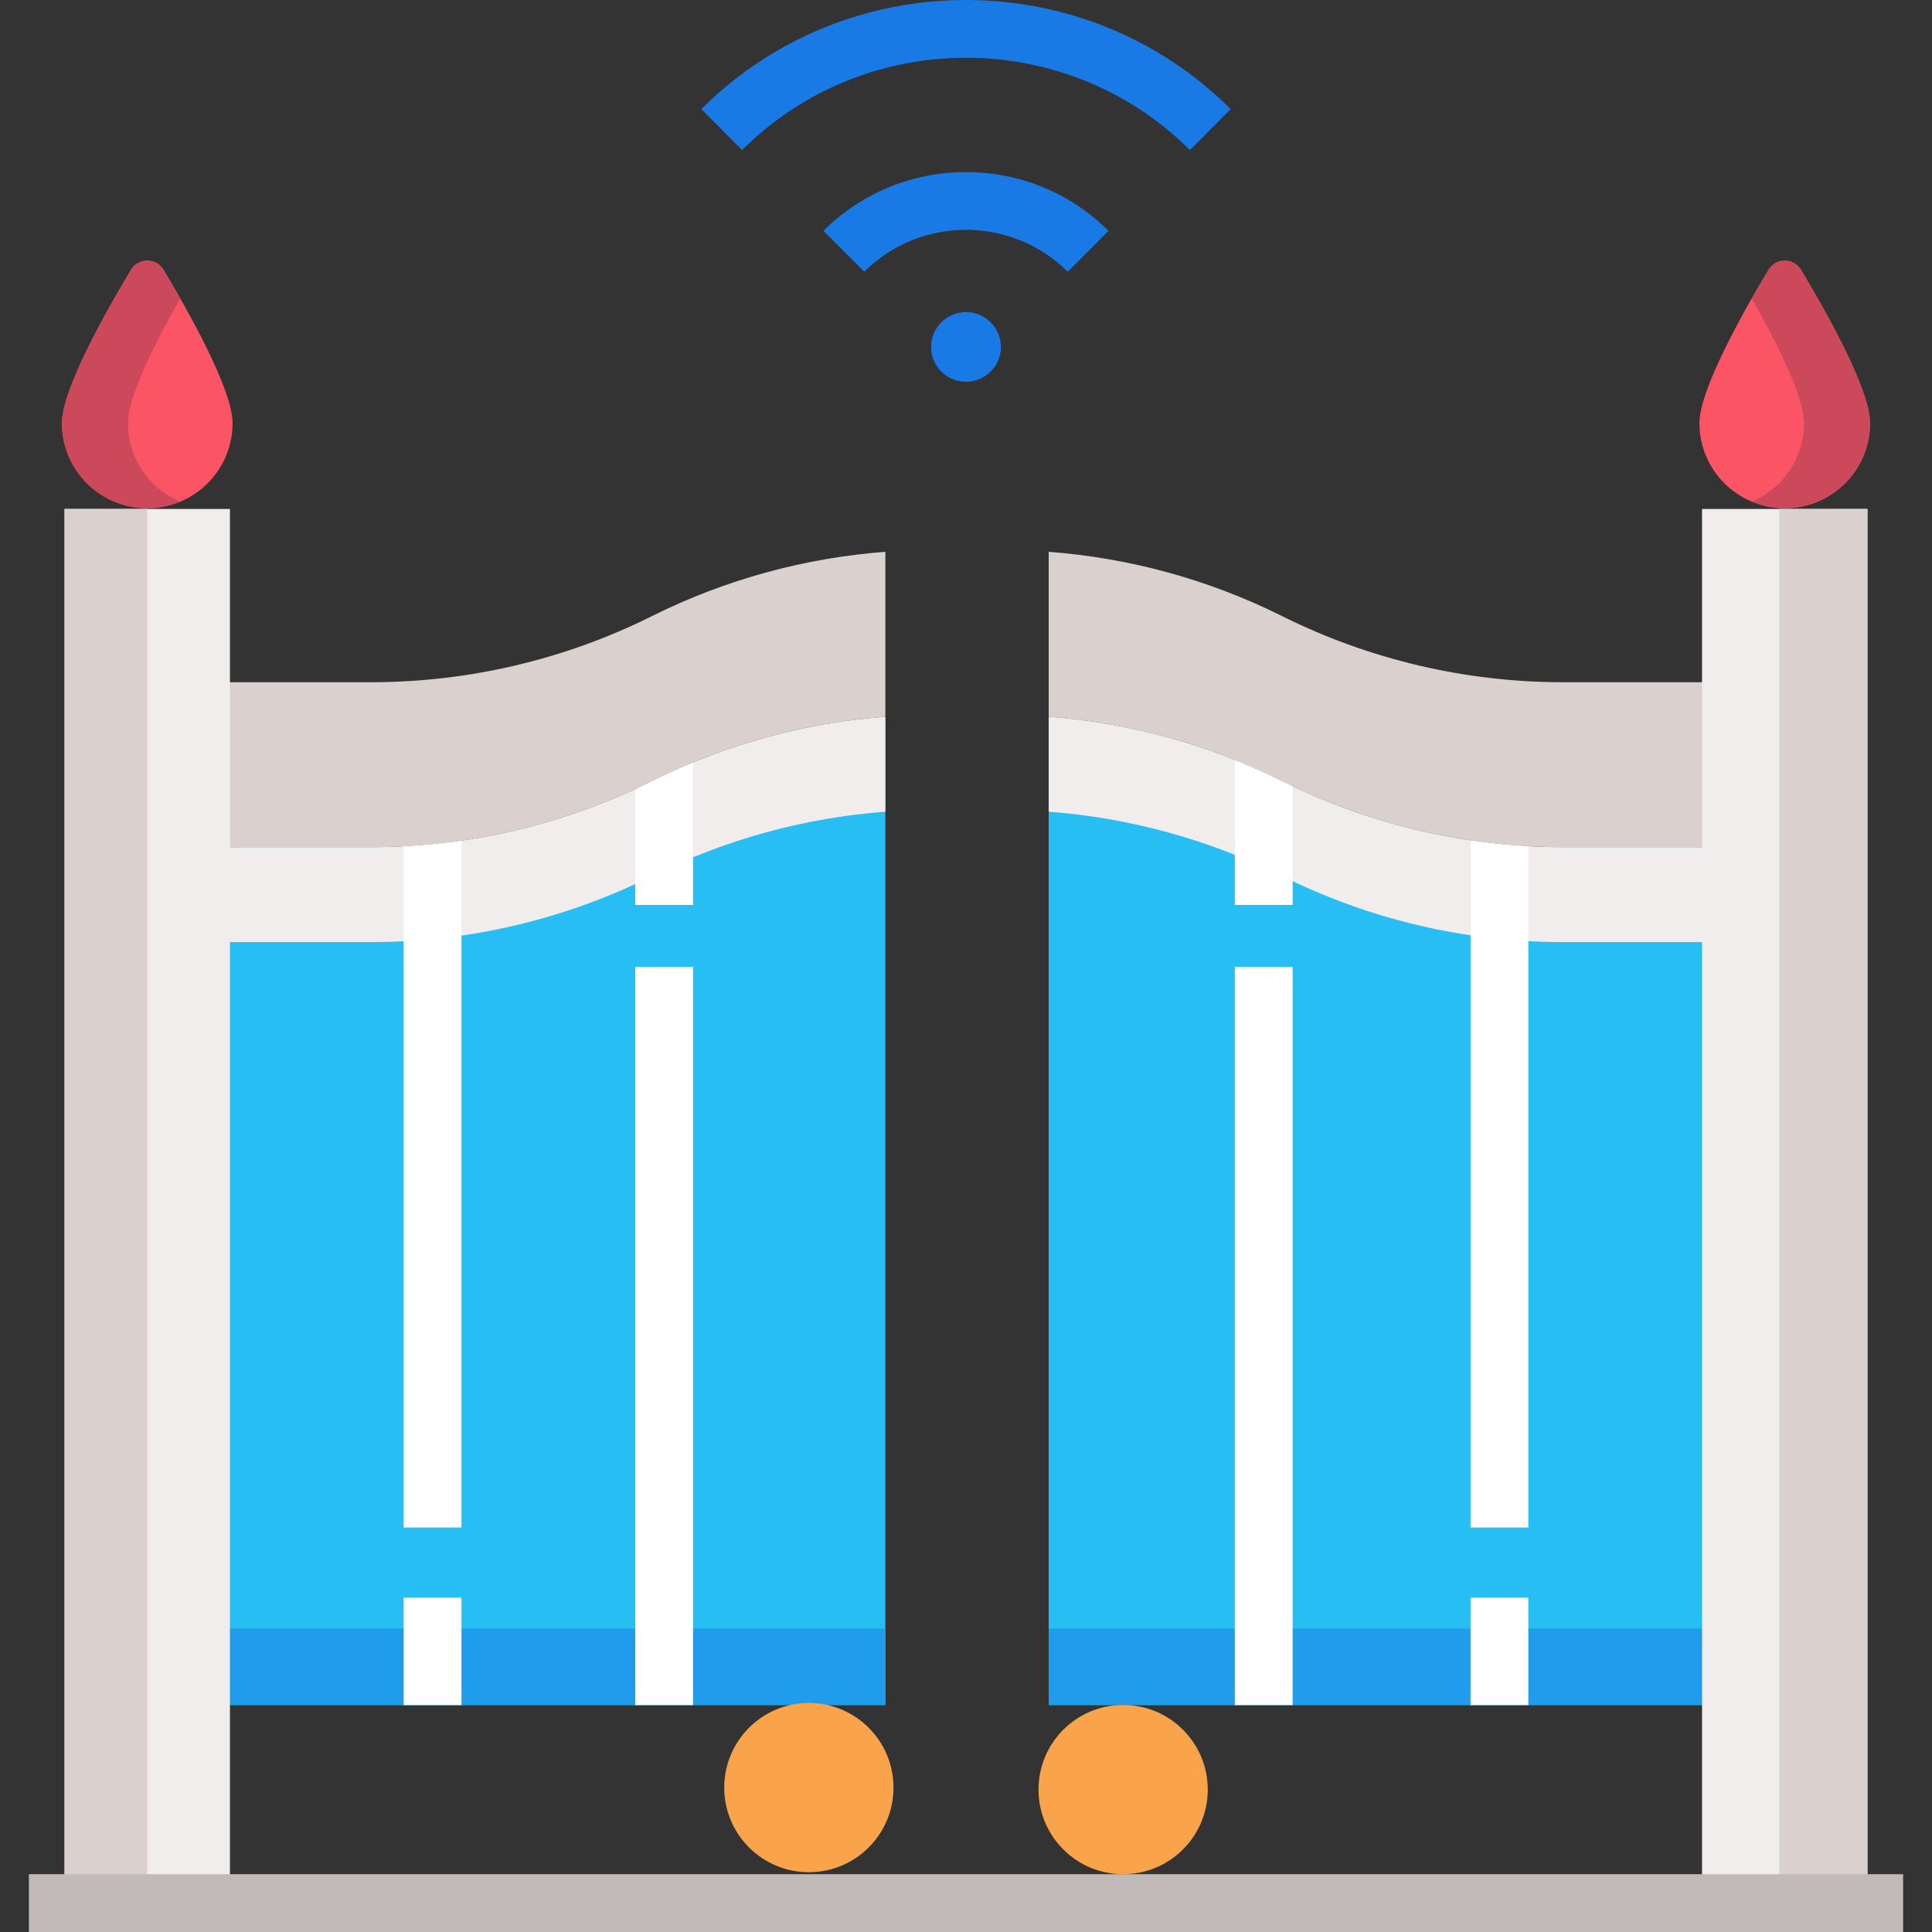
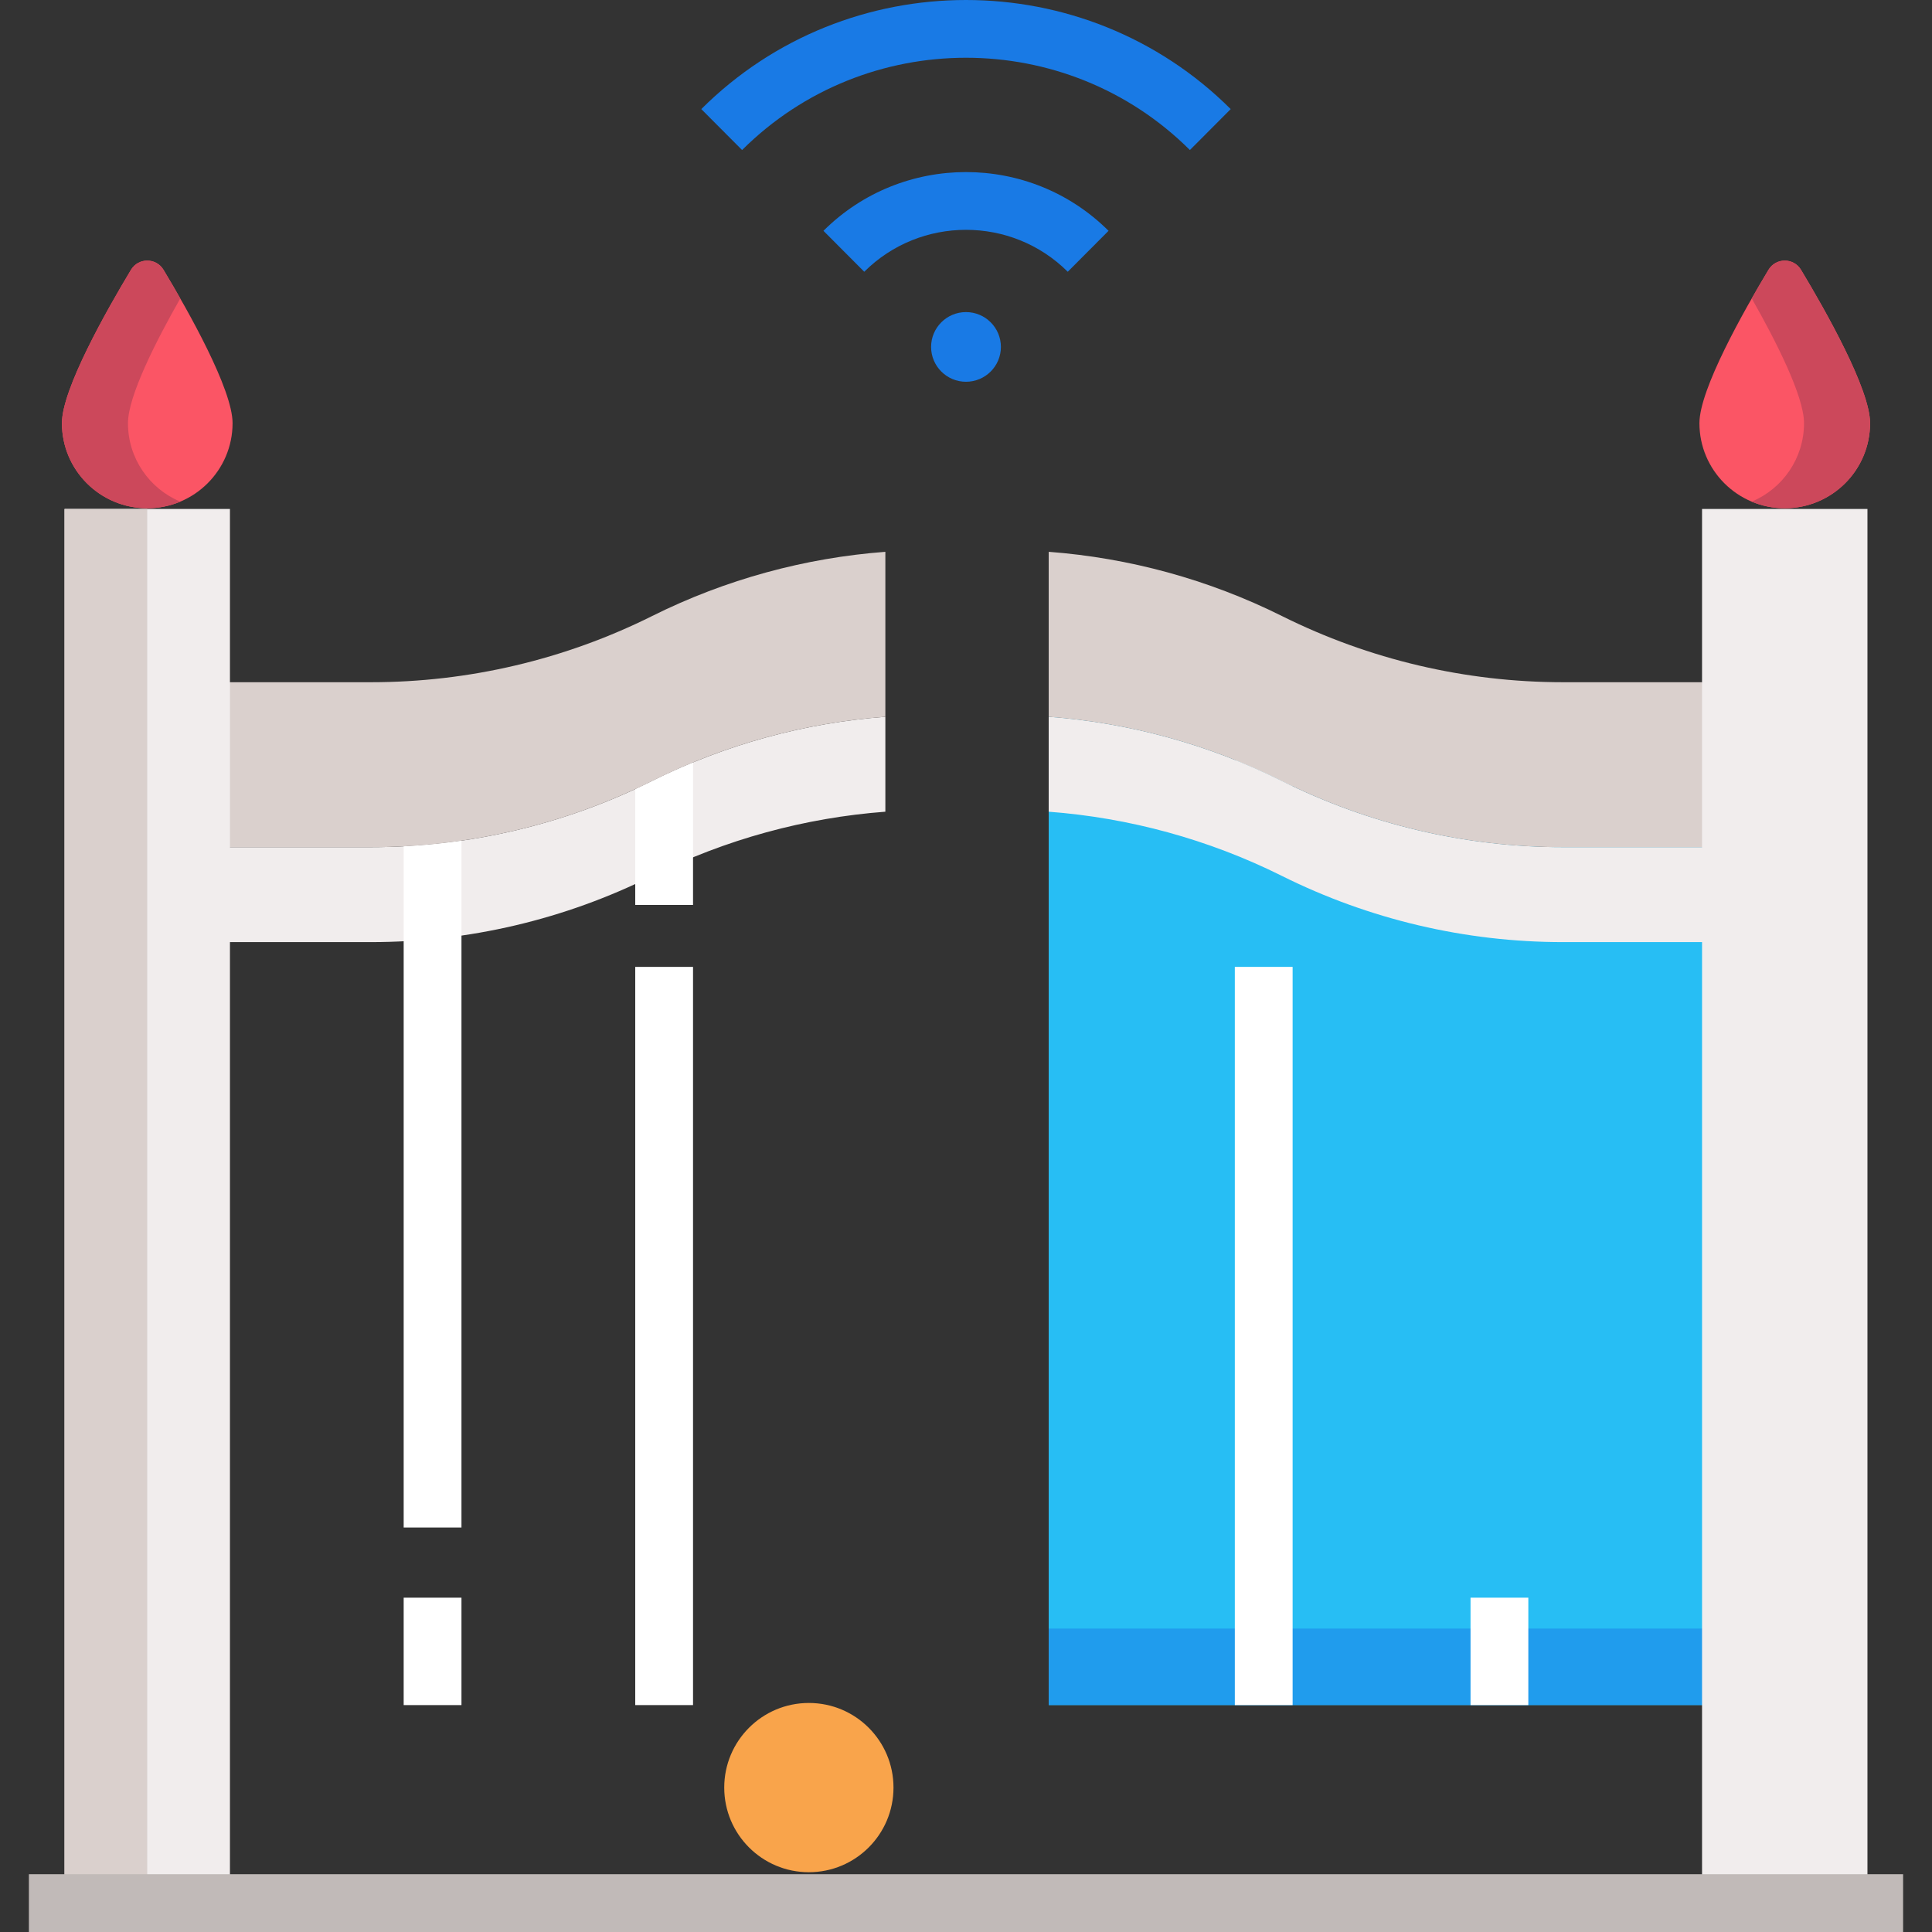
<svg xmlns="http://www.w3.org/2000/svg" id="Layer_1" height="512" viewBox="0 0 468 468" width="512">
  <rect x="0" y="0" width="468" height="468" fill="#333333" stroke="none" />
  <g>
    <g>
      <g>
        <g>
          <g>
            <path d="m378.598 205.219c-23.62 0-46.916-5.485-68.042-16.02-17.886-8.92-37.096-14.1-56.523-15.57v239.408h162.271v-207.818z" fill="#27bef4" />
          </g>
          <g>
            <g>
              <path d="m254.033 394.499h162.271v18.5h-162.271z" fill="#209ced" />
            </g>
          </g>
          <g>
            <path d="m378.598 205.219c-23.62 0-46.916-5.485-68.042-16.02-17.886-8.92-37.096-14.1-56.523-15.57v22.995c19.427 1.47 38.636 6.651 56.523 15.57 21.126 10.535 44.422 16.02 68.042 16.02h37.706v-22.995z" fill="#f1eded" />
          </g>
          <g>
            <g>
              <path d="m356.216 387.016h14v26.02h-14z" fill="#fff" />
            </g>
            <g>
-               <path d="m370.216 370.015v-165.033c-4.693-.258-9.365-.732-14-1.42v166.453z" fill="#fff" />
-             </g>
+               </g>
            <g>
              <path d="m299.12 234.214h14v178.821h-14z" fill="#fff" />
            </g>
            <g>
-               <path d="m313.12 219.214v-28.783c-.856-.407-1.714-.809-2.564-1.232-3.756-1.873-7.573-3.571-11.436-5.115v35.131h14z" fill="#fff" />
+               <path d="m313.12 219.214v-28.783c-.856-.407-1.714-.809-2.564-1.232-3.756-1.873-7.573-3.571-11.436-5.115h14z" fill="#fff" />
            </g>
          </g>
          <g>
            <path d="m310.556 149.237c21.127 10.535 44.422 16.02 68.042 16.02h38.207v39.961h-38.207c-23.62 0-46.916-5.485-68.042-16.02-17.886-8.92-37.096-14.1-56.523-15.57v-39.961c19.427 1.47 38.637 6.65 56.523 15.57z" fill="#dad0cd" />
          </g>
        </g>
        <g>
-           <circle cx="272.064" cy="433.5" fill="#f9a44b" r="20.5" />
-         </g>
+           </g>
      </g>
      <g>
        <g>
          <g>
-             <path d="m157.944 189.198c-21.126 10.535-44.422 16.02-68.042 16.02h-38.207v207.817h162.772v-239.407c-19.426 1.47-38.636 6.651-56.523 15.57z" fill="#27bef4" />
-           </g>
+             </g>
          <g>
            <g>
-               <path d="m51.695 394.499h162.772v18.5h-162.772z" fill="#209ced" />
-             </g>
+               </g>
          </g>
          <g>
            <path d="m157.945 189.198c-21.127 10.535-44.422 16.02-68.042 16.02h-38.208v22.995h38.207c23.62 0 46.916-5.485 68.042-16.02 17.886-8.92 37.096-14.1 56.523-15.57v-22.995c-19.426 1.47-38.636 6.651-56.522 15.57z" fill="#f1eded" />
          </g>
          <g>
            <g>
              <path d="m97.784 387.016h14v26.02h-14z" fill="#fff" />
            </g>
            <g>
              <path d="m111.784 370.015v-166.376c-4.635.672-9.308 1.122-14 1.365v165.011z" fill="#fff" />
            </g>
            <g>
              <path d="m153.878 234.214h14v178.821h-14z" fill="#fff" />
            </g>
            <g>
              <path d="m167.878 219.214v-34.529c-3.35 1.381-6.664 2.883-9.933 4.513-1.347.672-2.703 1.321-4.067 1.952v28.064z" fill="#fff" />
            </g>
          </g>
          <g>
            <path d="m157.945 149.237c-21.127 10.535-44.422 16.02-68.042 16.02h-38.208v39.961h38.207c23.62 0 46.916-5.485 68.042-16.02 17.886-8.92 37.096-14.1 56.523-15.57v-39.961c-19.426 1.47-38.636 6.65-56.522 15.57z" fill="#dad0cd" />
          </g>
        </g>
        <g>
          <circle cx="195.936" cy="433.019" fill="#f9a44b" r="20.5" />
        </g>
      </g>
      <g>
        <g>
          <path d="m412.298 123.289h40.067v337.711h-40.067z" fill="#f1eded" />
        </g>
        <g>
-           <path d="m431 123.289h21.365v337.711h-21.365z" fill="#dad0cd" />
-         </g>
+           </g>
        <g>
          <g>
            <path d="m453 102.504c0 11.385-9.254 20.614-20.669 20.614s-20.669-9.229-20.669-20.614c0-8.204 10.733-27.183 16.73-37.147 1.787-2.968 6.09-2.968 7.877 0 5.998 9.964 16.731 28.943 16.731 37.147z" fill="#fb5565" />
          </g>
          <g>
            <path d="m436.27 65.357c-1.787-2.968-6.09-2.968-7.877 0-1.204 2.001-2.601 4.369-4.062 6.937 5.815 10.219 12.669 23.654 12.669 30.21 0 8.556-5.227 15.892-12.668 19.011 2.461 1.031 5.163 1.603 8 1.603 11.415 0 20.669-9.229 20.669-20.614-.001-8.204-10.734-27.183-16.731-37.147z" fill="#cc485b" />
          </g>
        </g>
      </g>
      <g>
        <g>
          <path d="m15.635 123.289h40.067v337.711h-40.067z" fill="#f1eded" />
        </g>
        <g>
          <path d="m15.635 123.289h20.032v337.711h-20.032z" fill="#dad0cd" />
        </g>
        <g>
          <g>
            <path d="m56.337 102.504c0 11.385-9.254 20.614-20.669 20.614s-20.668-9.229-20.668-20.614c0-8.204 10.733-27.183 16.73-37.147 1.787-2.968 6.09-2.968 7.877 0 5.997 9.964 16.73 28.943 16.73 37.147z" fill="#fb5565" />
          </g>
          <g>
            <path d="m31 102.504c0-6.557 6.854-19.992 12.669-30.211-1.461-2.568-2.857-4.936-4.062-6.937-1.787-2.968-6.09-2.968-7.877 0-5.997 9.965-16.73 28.944-16.73 37.148 0 11.385 9.254 20.614 20.669 20.614 2.837 0 5.539-.572 8-1.603-7.442-3.119-12.669-10.455-12.669-19.011z" fill="#cc485b" />
          </g>
        </g>
      </g>
      <g>
        <path d="m7 454h454v14h-454z" fill="#c1bab8" />
      </g>
    </g>
    <g>
      <g>
        <path d="m179.761 36.343-9.883-9.917c35.357-35.234 92.886-35.234 128.243 0l-9.883 9.917c-29.906-29.806-78.57-29.806-108.477 0z" fill="#197ae5" />
      </g>
      <g>
        <path d="m209.352 65.831-9.883-9.917c19.041-18.975 50.021-18.975 69.063 0l-9.883 9.916c-13.591-13.543-35.705-13.544-49.297.001z" fill="#197ae5" />
      </g>
      <g>
        <ellipse cx="234" cy="84.038" fill="#197ae5" rx="8.454" ry="8.438" />
      </g>
    </g>
  </g>
</svg>